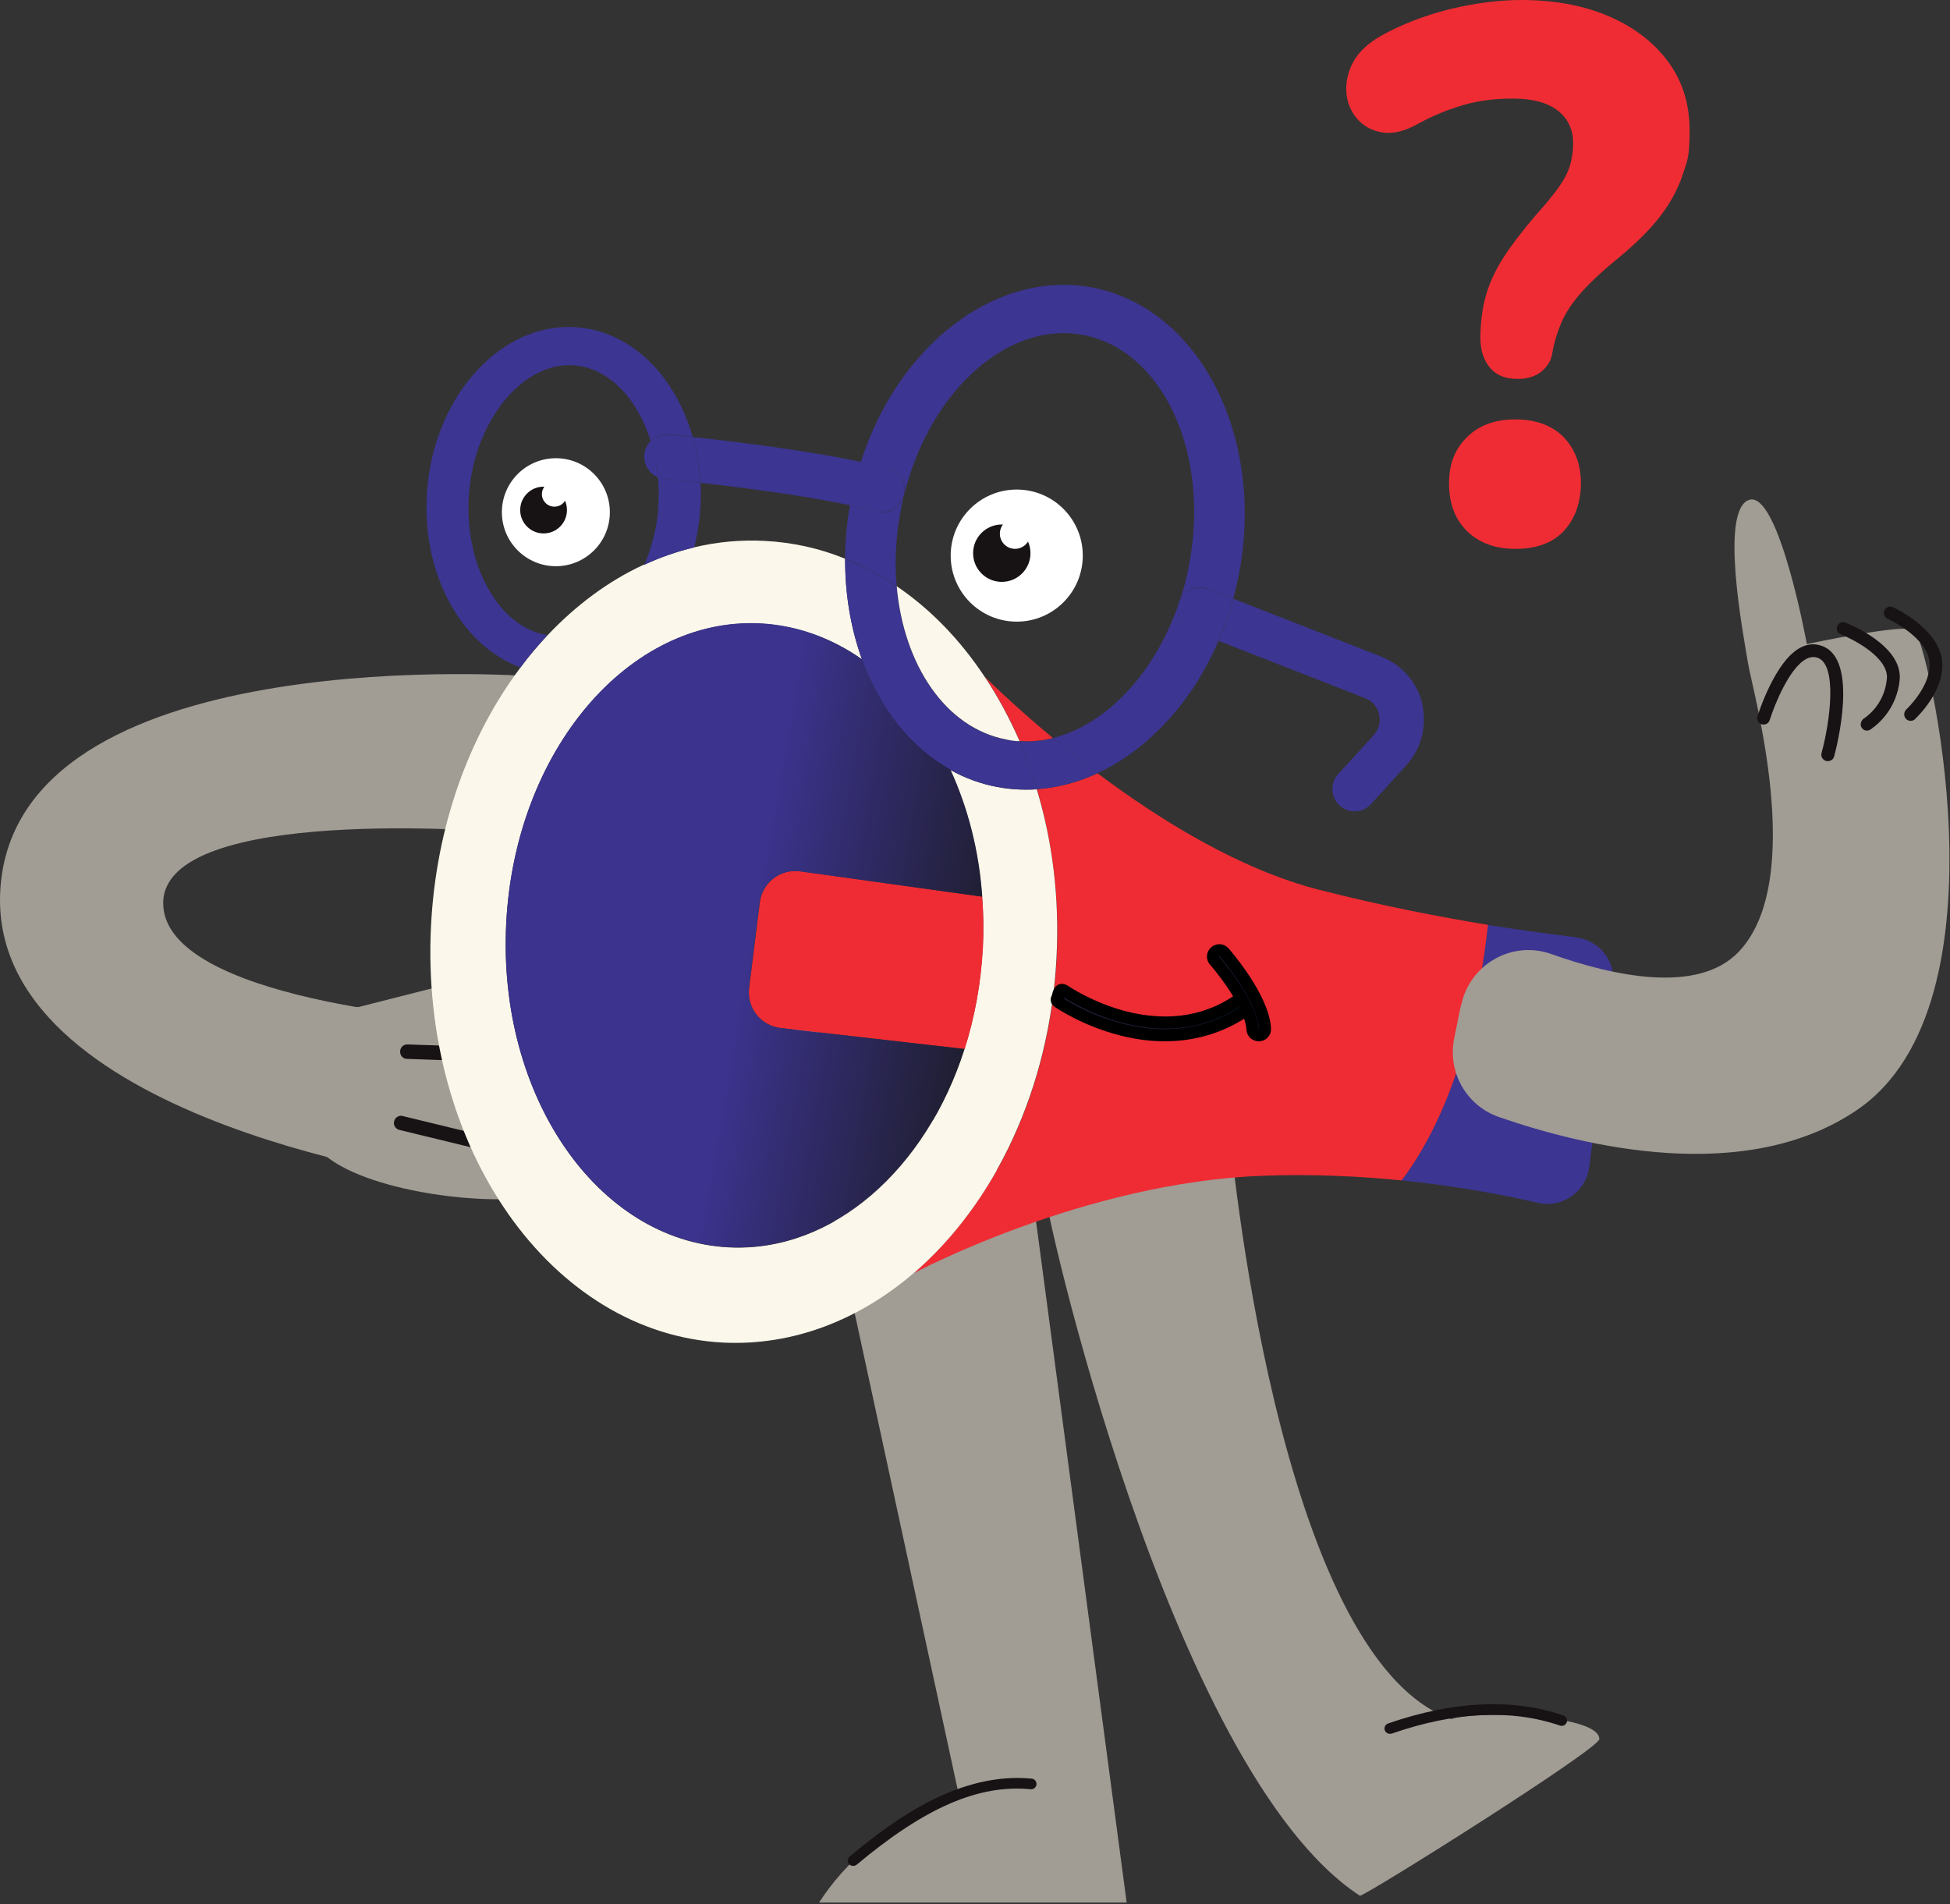
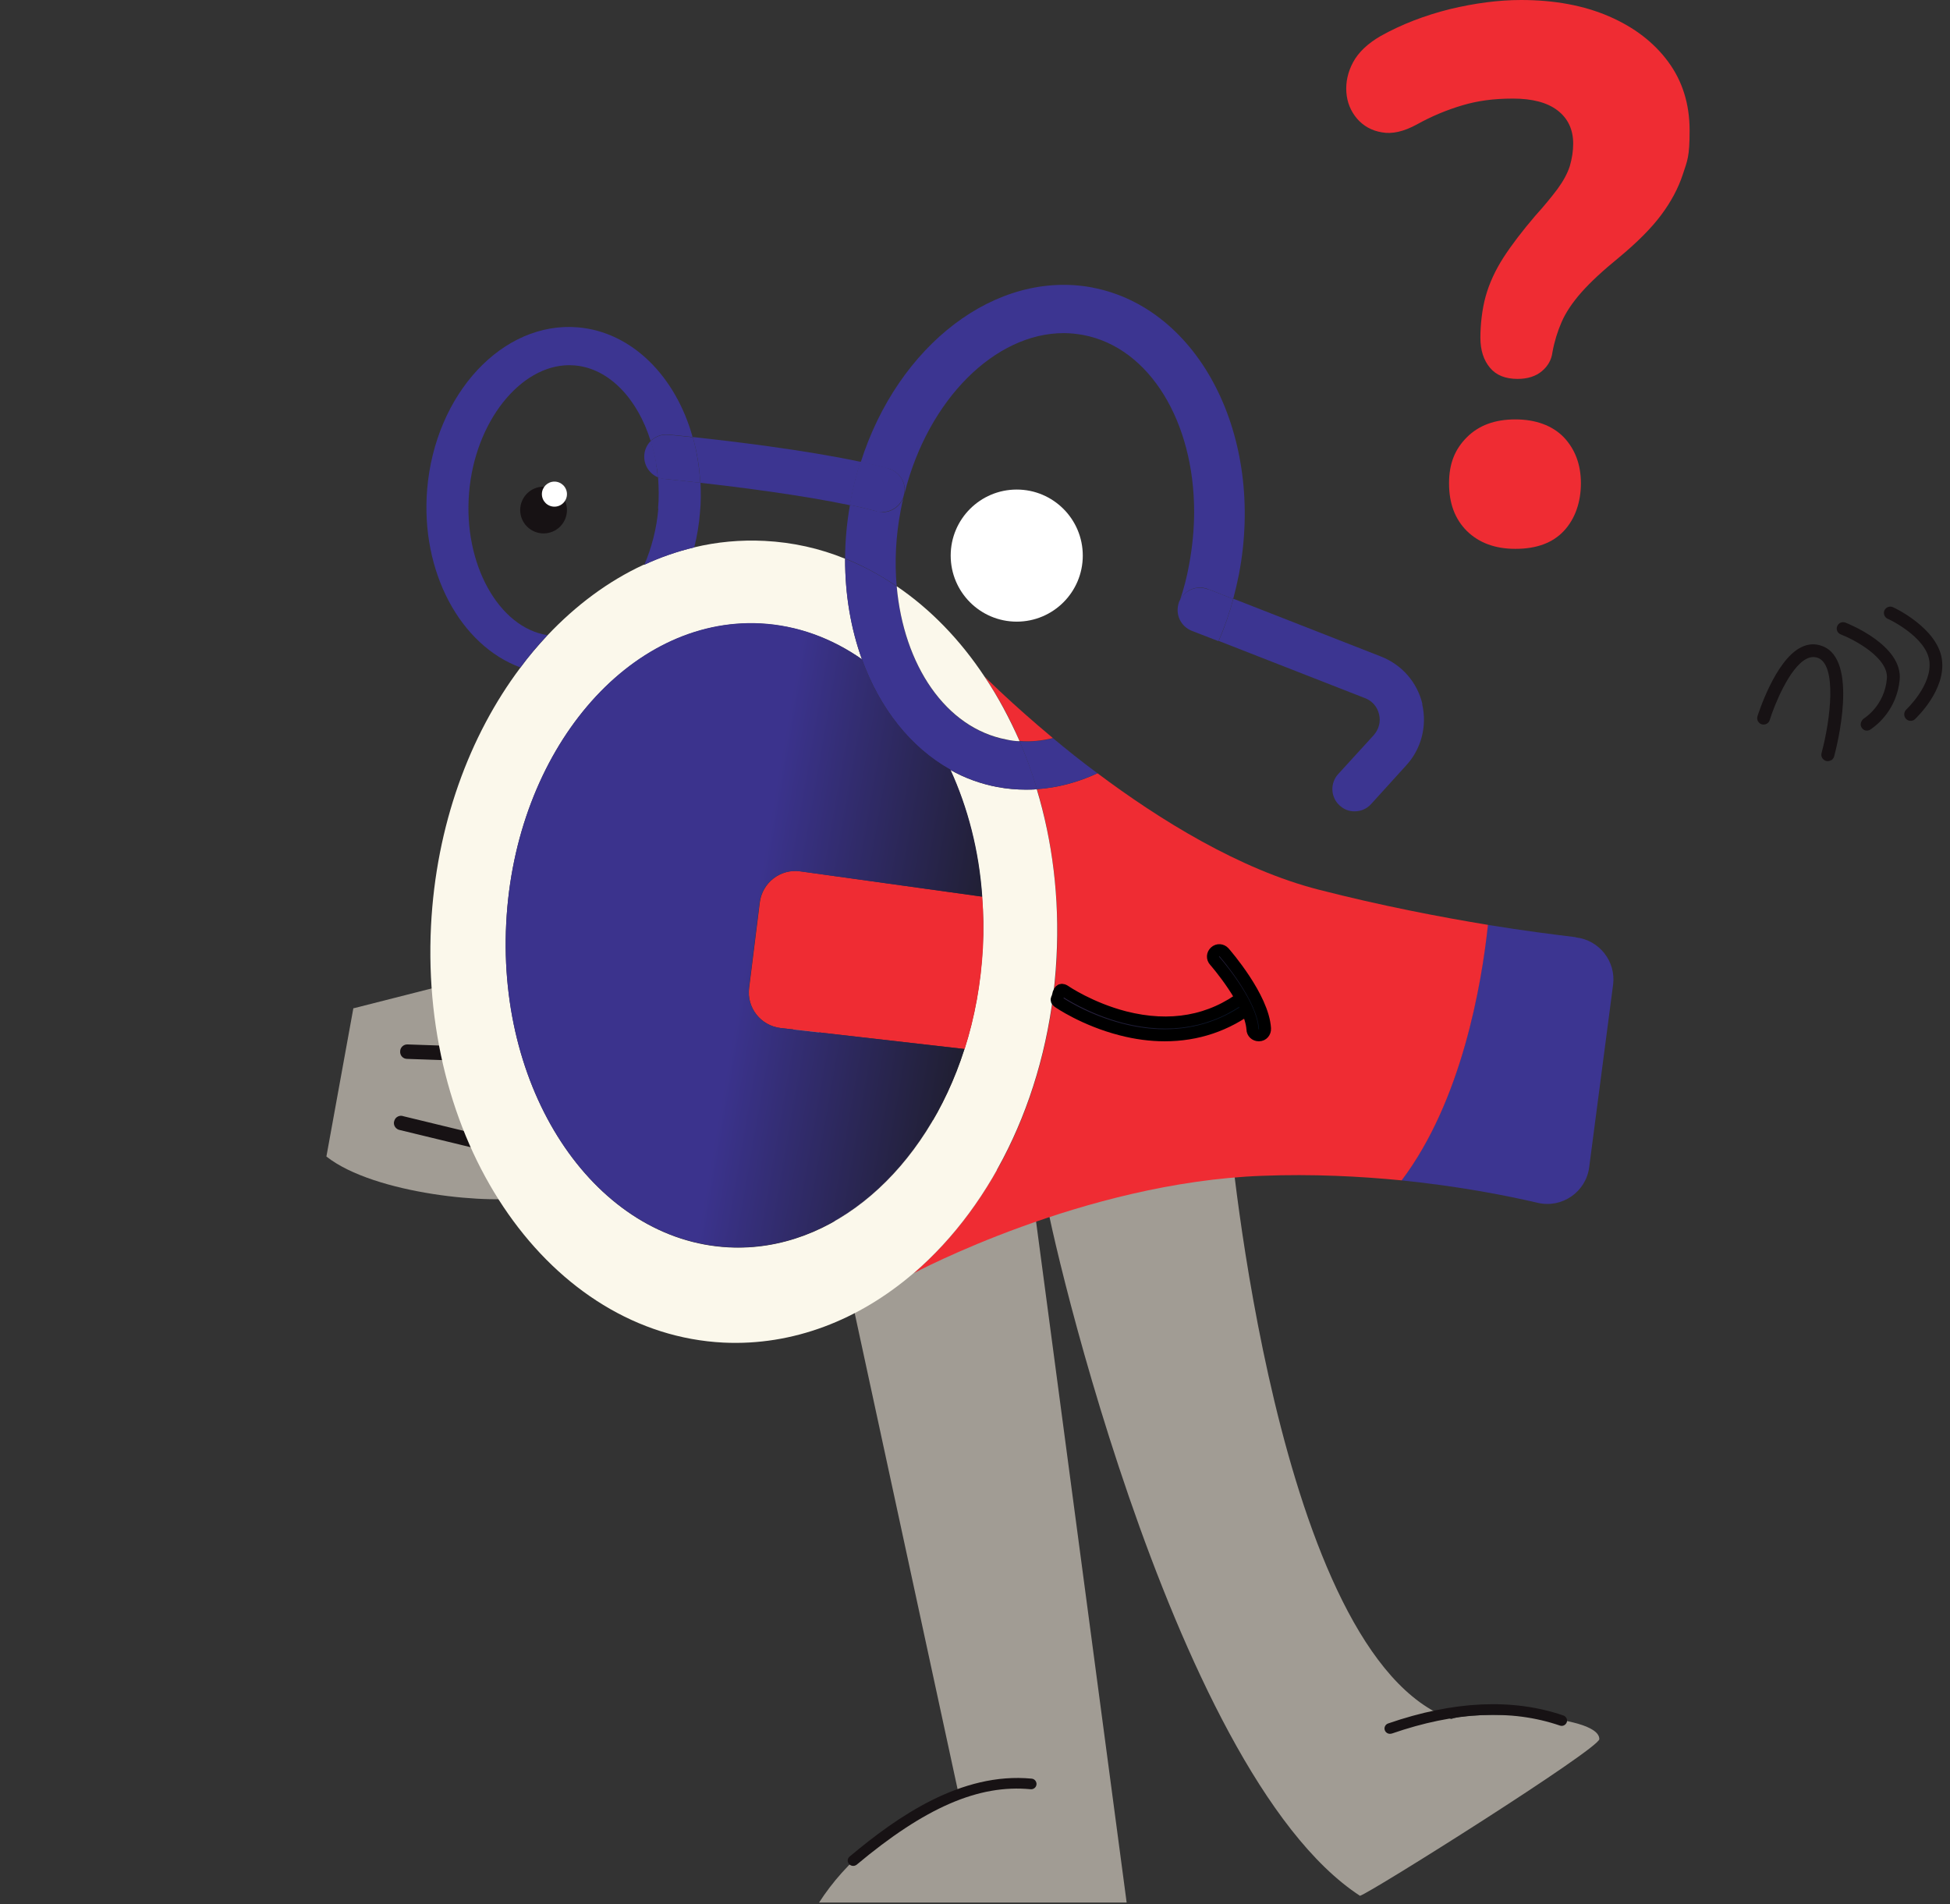
<svg xmlns="http://www.w3.org/2000/svg" width="809" height="790" viewBox="0 0 809 790" fill="none">
  <rect x="0" y="0" width="809" height="790" fill="#333333" stroke="none" />
  <path d="M327.315 418.6L397.715 744.3C367.615 757.1 350.615 772.6 339.815 789.3H467.415L428.515 496.8L327.315 418.6Z" fill="#A19C94" />
  <path d="M433.515 494C431.615 494.2 484.715 734.7 564.215 786.5C568.215 785.5 663.515 725.5 663.515 721.5C663.515 710.8 609.415 709.8 602.115 713.2C529.115 687.4 510.115 469 510.115 469L433.515 494Z" fill="#A19C94" />
  <path d="M353.915 774.1C353.315 774.1 352.615 773.8 352.215 773.3C351.415 772.4 351.515 771 352.515 770.2C372.215 753.7 398.715 735.1 428.015 737.9C429.215 738 430.115 739.1 430.015 740.3C429.915 741.5 428.815 742.4 427.615 742.3C406.015 740.2 383.715 749.9 355.415 773.6C355.015 773.9 354.515 774.1 354.015 774.1H353.915Z" fill="#171214" />
  <path d="M576.615 719.3C575.715 719.3 574.815 718.7 574.515 717.8C574.115 716.7 574.715 715.4 575.915 715C603.115 705.6 627.615 704.5 648.615 711.7C649.715 712.1 650.415 713.3 650.015 714.5C649.615 715.6 648.415 716.3 647.215 715.9C627.115 709 603.715 710.1 577.415 719.2C577.215 719.2 576.915 719.3 576.715 719.3H576.615Z" fill="#171214" />
-   <path d="M219.415 280.5C219.415 280.5 13.515 265.3 0.615 364C-12.185 462.7 178.915 488.9 178.915 488.9L190.815 423.1C190.815 423.1 67.315 415.2 67.715 374.5C68.115 333.8 206.115 345.1 206.115 345.1L219.315 280.5H219.415Z" fill="#A19C94" />
  <path d="M146.715 418.3L193.515 406.4L219.415 496.3C205.515 500 155.415 495.6 135.415 479.8L146.615 418.2L146.715 418.3Z" fill="#A19C94" />
  <path d="M197.615 476C197.015 476.2 196.215 476.3 195.515 476L165.415 468.7C163.815 468.1 163.015 466.4 163.615 464.9C164.115 463.3 165.915 462.5 167.415 463.1L197.515 470.4C199.115 471 199.915 472.7 199.315 474.2C199.015 475.1 198.315 475.7 197.515 476H197.615Z" fill="#171214" />
  <path d="M187.515 439.7C187.115 439.8 186.715 439.9 186.315 439.9L168.915 439.3C167.215 439.3 165.915 437.9 166.015 436.2C166.015 434.5 167.515 433.2 169.115 433.3L186.515 433.9C188.215 433.9 189.515 435.3 189.415 437C189.415 438.2 188.615 439.3 187.515 439.7Z" fill="#171214" />
  <path d="M653.815 388.9C663.515 390 670.515 398.9 669.215 408.6L659.315 484.2C658.015 494.5 648.015 501.4 637.915 499C624.615 495.9 605.015 492.1 581.415 489.7C606.315 456.8 614.515 408.8 617.215 383.7C632.015 386.1 644.515 387.7 653.715 388.8L653.815 388.9Z" fill="#3C3591" />
  <path d="M547.115 369.1C573.215 375.8 597.315 380.4 617.315 383.7C614.615 408.8 606.415 456.7 581.515 489.7C564.115 488 544.515 487 523.715 487.8C449.615 490.5 379.115 528.2 379.115 528.2C412.515 499.5 435.615 452 438.415 397.2C439.615 372.5 436.615 348.9 430.215 327.4C438.815 326.8 447.215 324.6 455.315 320.8C480.915 340 514.215 360.7 547.115 369.1Z" fill="#EF2C33" />
  <path d="M590.015 292.1C592.115 301.1 589.715 310.6 583.515 317.4L568.815 333.6C567.015 335.6 564.515 336.6 562.015 336.6C559.515 336.6 557.615 335.8 555.815 334.2C552.015 330.8 551.715 324.9 555.215 321.1L569.915 305C572.015 302.6 572.915 299.5 572.115 296.3C571.415 293.2 569.215 290.7 566.215 289.6L505.615 265.9C508.015 260.4 510.015 254.5 511.715 248.4L573.015 272.4C581.615 275.8 588.015 283.1 590.115 292.1H590.015Z" fill="#3C3591" />
  <path d="M453.215 119.3C497.615 127.8 524.915 181.1 514.015 238.2C513.315 241.7 512.515 245.1 511.615 248.5L501.215 244.4C496.615 242.6 491.515 244.7 489.515 249.1C491.115 244.3 492.415 239.4 493.315 234.3C494.715 226.8 495.415 219.4 495.415 212.3C495.415 175.2 477.115 144.3 449.515 139C446.815 138.5 444.015 138.2 441.315 138.2C412.815 138.2 385.115 165.7 375.315 204.5C375.915 200 373.015 195.6 368.515 194.4C364.015 193.2 361.115 192.6 357.115 191.7C372.515 143.3 413.115 111.7 453.315 119.3H453.215Z" fill="#3C3591" />
  <path d="M501.215 244.4L511.615 248.5C510.015 254.6 507.915 260.4 505.515 266L494.415 261.7C490.215 260 487.915 255.7 488.715 251.4V251.3C489.015 250.6 489.215 249.9 489.415 249.2C491.415 244.8 496.515 242.7 501.115 244.5L501.215 244.4Z" fill="#3C3591" />
-   <path d="M494.415 261.6L505.515 265.9C499.415 280.1 491.115 292.5 481.215 302.3C473.415 310.2 464.615 316.5 455.215 320.8C448.515 315.8 442.315 310.8 436.715 306.2C458.615 300.8 478.615 279.9 488.715 251.3C487.915 255.6 490.215 259.9 494.415 261.6Z" fill="#3C3591" />
  <path d="M489.215 249.6C489.215 249.4 489.415 249.2 489.515 249C489.315 249.7 489.115 250.4 488.815 251.1C488.815 250.6 489.015 250 489.215 249.5V249.6Z" fill="#3C3591" />
  <path d="M436.815 306.2C442.315 310.8 448.515 315.8 455.315 320.8C447.215 324.5 438.815 326.8 430.215 327.4C428.115 320.5 425.715 313.9 423.015 307.5C427.615 307.8 432.315 307.4 436.815 306.3V306.2Z" fill="#3C3591" />
  <path d="M267.215 234.3C273.915 231.2 280.815 228.8 287.915 227.1C297.415 224.8 307.215 223.9 317.215 224.4C328.915 225 340.115 227.5 350.615 231.8C350.615 246.7 353.015 260.9 357.615 273.6C345.115 264.8 330.815 259.5 315.415 258.7C260.815 256 213.615 311.6 210.015 383.1C206.415 454.5 247.715 514.7 302.315 517.5C345.515 519.7 384.215 485.2 400.115 435.3C404.315 422.2 406.915 408 407.715 393.1C408.115 386 408.015 378.9 407.415 372.1C406.015 353 401.415 335 394.215 319.4C400.215 322.8 406.815 325.2 413.715 326.5C417.715 327.3 421.715 327.6 425.715 327.6C429.715 327.6 428.615 327.6 430.115 327.4C436.615 348.9 439.615 372.5 438.315 397.2C435.515 452 412.415 499.5 379.015 528.2C356.415 547.6 329.015 558.4 300.115 557C228.515 553.4 174.215 476 178.815 384.1C180.915 342.6 194.715 305.2 215.815 277.1C219.315 272.3 223.115 267.9 227.015 263.7C238.915 251.1 252.315 241.1 267.015 234.3H267.215Z" fill="#FBF8EB" />
  <path d="M423.015 307.5C425.715 313.9 428.215 320.5 430.215 327.4C428.715 327.5 427.315 327.6 425.815 327.6C421.815 327.6 417.815 327.2 413.815 326.5C406.915 325.2 400.315 322.8 394.315 319.4C377.715 310.2 365.015 293.8 357.615 273.6C353.015 260.9 350.515 246.7 350.615 231.8C358.115 234.8 365.215 238.6 372.015 243.3C374.915 276 392.315 302.1 417.515 306.9C419.315 307.2 421.215 307.5 423.015 307.6V307.5Z" fill="#3C3591" />
  <path d="M436.815 306.2C432.315 307.3 427.615 307.8 423.015 307.4C418.915 297.9 414.015 288.9 408.515 280.7C408.515 280.7 419.415 291.7 436.815 306.2Z" fill="#EF2C33" />
  <path d="M423.015 307.5C421.215 307.5 419.315 307.2 417.515 306.8C392.315 302 374.915 275.9 372.015 243.2C386.015 252.7 398.415 265.5 408.515 280.8C414.015 289 418.815 298 423.015 307.5Z" fill="#FBF8EB" />
  <path d="M407.515 372C408.015 378.9 408.115 385.9 407.815 393C407.015 407.9 404.415 422 400.215 435.2L323.915 426.5C315.615 425.5 309.715 418.1 310.815 409.8L315.215 374.5C316.215 366.2 323.815 360.3 332.115 361.5L407.615 372H407.515Z" fill="#EF2C33" />
  <path d="M407.515 372L332.015 361.5C323.715 360.3 316.115 366.2 315.115 374.5L310.715 409.8C309.715 418.1 315.615 425.6 323.815 426.5L400.115 435.2C384.115 485.1 345.515 519.6 302.315 517.4C247.715 514.6 206.315 454.5 210.015 383C213.615 311.5 260.815 255.9 315.415 258.6C330.715 259.4 345.015 264.7 357.615 273.5C364.915 293.7 377.715 310 394.315 319.3C401.515 335 406.215 352.9 407.515 372Z" fill="url(#paint0_linear_178_2391)" />
  <path d="M368.415 194.3C372.915 195.5 375.815 199.8 375.215 204.4C375.015 205.1 374.915 205.7 374.715 206.4C373.315 210 369.815 212.4 366.015 212.4C362.215 212.4 364.415 212.3 363.615 212.1C360.215 211.2 356.515 210.3 352.515 209.5C352.615 208.8 352.715 208.1 352.915 207.4C353.915 201.9 355.315 196.7 356.915 191.5C361.015 192.3 364.815 193.3 368.315 194.2L368.415 194.3Z" fill="#3C3591" />
  <path d="M375.215 204.4C375.215 204.8 375.115 205.2 375.015 205.6C375.015 205.9 374.815 206.1 374.815 206.4C374.915 205.7 375.115 205.1 375.315 204.4H375.215Z" fill="#3C3591" />
  <path d="M366.115 212.5C369.915 212.5 373.415 210.1 374.815 206.5C374.415 208.1 374.015 209.8 373.715 211.5C371.615 222.4 371.115 233.1 372.015 243.2C365.215 238.6 358.115 234.7 350.615 231.7C350.615 224.5 351.315 217 352.615 209.5C356.615 210.3 360.315 211.2 363.715 212.1C364.515 212.3 365.315 212.4 366.115 212.4V212.5Z" fill="#3C3591" />
  <path d="M357.015 191.6C355.415 196.7 354.015 202 353.015 207.5C352.915 208.2 352.715 208.9 352.615 209.6C332.615 205.4 306.615 202.1 290.515 200.3C290.215 193.7 289.115 187.3 287.415 181.3C303.015 183 333.615 186.6 357.015 191.6Z" fill="#3C3591" />
  <path d="M273.015 211C273.415 206.6 273.315 202.2 273.015 198C273.815 198.3 274.715 198.6 275.715 198.7C275.915 198.7 281.715 199.3 290.615 200.3C290.815 204.3 290.815 208.4 290.415 212.5C290.015 217.5 289.215 222.4 288.015 227.1C280.915 228.8 274.015 231.2 267.315 234.3C270.315 227.3 272.415 219.4 273.115 211.1L273.015 211Z" fill="#3C3591" />
  <path d="M287.415 181.3C289.115 187.3 290.115 193.7 290.515 200.3C281.715 199.3 275.815 198.7 275.615 198.7C274.615 198.7 273.815 198.4 272.915 198C272.815 196.3 272.615 194.7 272.315 193.1C271.915 190.6 271.415 188.3 270.815 186C270.515 185 270.215 184 269.915 183C271.815 181.2 274.415 180.1 277.315 180.4C277.915 180.4 281.615 180.8 287.415 181.4V181.3Z" fill="#3C3591" />
  <path d="M287.415 181.3C281.615 180.7 277.915 180.3 277.315 180.3C274.515 180 271.815 181.1 269.915 182.9C264.515 165.5 252.715 152.8 238.415 151.6C237.715 151.6 236.915 151.5 236.215 151.5C215.815 151.5 197.015 175.1 194.615 204.4C192.115 233.9 206.915 260.4 227.115 263.5C223.215 267.7 219.415 272.1 215.915 276.9C191.115 267.8 174.415 237.4 177.215 203C180.515 163.4 208.515 133.2 239.715 135.8C262.215 137.7 280.315 156.2 287.315 181.2L287.415 181.3Z" fill="#3C3591" />
  <path d="M272.315 193.1C272.615 194.7 272.715 196.4 272.915 198C269.315 196.5 266.915 192.7 267.315 188.6C267.515 186.4 268.515 184.4 270.015 182.9C270.315 183.9 270.615 184.9 270.915 185.9C271.515 188.2 272.015 190.6 272.415 193L272.315 193.1Z" fill="#3C3591" />
  <path d="M421.815 257.9C406.683 257.9 394.415 245.633 394.415 230.5C394.415 215.367 406.683 203.1 421.815 203.1C436.948 203.1 449.215 215.367 449.215 230.5C449.215 245.633 436.948 257.9 421.815 257.9Z" fill="white" />
-   <path d="M415.615 241.4C409.043 241.4 403.715 236.072 403.715 229.5C403.715 222.928 409.043 217.6 415.615 217.6C422.188 217.6 427.515 222.928 427.515 229.5C427.515 236.072 422.188 241.4 415.615 241.4Z" fill="#171214" />
  <path d="M421.115 227.7C417.636 227.7 414.815 224.879 414.815 221.4C414.815 217.921 417.636 215.1 421.115 215.1C424.595 215.1 427.415 217.921 427.415 221.4C427.415 224.879 424.595 227.7 421.115 227.7Z" fill="white" />
-   <path d="M230.615 234.9C218.244 234.9 208.215 224.871 208.215 212.5C208.215 200.129 218.244 190.1 230.615 190.1C242.987 190.1 253.015 200.129 253.015 212.5C253.015 224.871 242.987 234.9 230.615 234.9Z" fill="white" />
  <path d="M225.515 221.3C220.158 221.3 215.815 216.957 215.815 211.6C215.815 206.243 220.158 201.9 225.515 201.9C230.872 201.9 235.215 206.243 235.215 211.6C235.215 216.957 230.872 221.3 225.515 221.3Z" fill="#171214" />
  <path d="M230.015 210.2C227.143 210.2 224.815 207.872 224.815 205C224.815 202.128 227.143 199.8 230.015 199.8C232.887 199.8 235.215 202.128 235.215 205C235.215 207.872 232.887 210.2 230.015 210.2Z" fill="white" />
-   <path d="M606.215 417C609.715 400 627.315 390 643.615 395.8C669.215 404.9 704.215 412.6 721.215 395C749.715 365.4 727.115 286.8 725.215 275.2C723.315 263.6 713.315 211.7 725.615 207.4C737.915 203.2 749.615 267.2 749.615 267.2C749.615 267.2 789.415 258.7 794.215 261.3C799.015 263.9 835.615 416.2 770.415 460.5C724.115 492 656.915 475.6 621.815 463.4C608.315 458.7 600.415 444.7 603.315 430.7L606.115 416.9L606.215 417Z" fill="#A19C94" />
  <path d="M776.515 302.3C776.215 302.5 775.915 302.7 775.915 302.7C774.615 303.5 773.015 303.1 772.315 301.8C771.515 300.6 772.115 299 773.215 298.1C773.615 297.9 781.815 292.7 782.815 281.6C783.615 272.9 769.315 265.4 763.715 263.2C762.315 262.7 761.615 261.1 762.215 259.8C762.715 258.4 764.315 257.8 765.615 258.3C766.615 258.7 789.515 267.7 788.115 282.1C786.915 294.2 778.915 300.6 776.615 302.2L776.515 302.3Z" fill="#171214" />
  <path d="M794.216 298.6C793.116 299.3 791.616 299.2 790.716 298.2C789.716 297.1 789.816 295.4 790.816 294.4C790.916 294.3 801.816 284.1 800.416 274.1C799.016 264.1 783.316 256.7 783.116 256.7C781.816 256.1 781.216 254.5 781.816 253.2C782.416 251.9 784.016 251.3 785.316 251.9C786.116 252.2 803.716 260.6 805.616 273.4C807.516 286.2 794.916 297.9 794.416 298.4C794.416 298.4 794.216 298.6 794.116 298.6H794.216Z" fill="#171214" />
  <path d="M759.815 315.3C759.215 315.7 758.415 315.9 757.615 315.7C756.215 315.3 755.315 313.9 755.715 312.4C759.415 298.7 762.215 275.8 754.115 272.9C752.615 272.4 751.115 272.5 749.515 273.3C742.315 276.9 736.015 292.9 734.215 298.7C733.815 300.1 732.315 300.9 730.915 300.5C729.515 300.1 728.715 298.6 729.115 297.2C729.415 296.3 736.415 274 747.115 268.6C750.015 267.1 753.015 266.9 755.915 268C771.315 273.5 762.015 309.8 760.915 313.9C760.715 314.5 760.315 315 759.815 315.4V315.3Z" fill="#171214" />
  <path d="M483.215 429.5C496.615 429.5 508.915 425.4 519.615 417.2C520.815 416.3 521.015 414.7 520.115 413.5C519.215 412.3 517.615 412.1 516.415 413C502.315 423.8 485.515 426.8 466.615 422C452.315 418.3 442.015 411.3 441.915 411.2C440.715 410.4 439.515 410.1 438.915 413.1C438.915 414.1 437.715 414.7 438.915 415.6C439.315 415.9 449.915 423.2 465.115 427.1C471.315 428.7 477.315 429.5 483.215 429.5Z" fill="url(#paint1_linear_178_2391)" stroke="black" stroke-width="5" />
  <path d="M522.115 429.5C522.115 429.5 522.215 429.5 522.315 429.5C523.815 429.5 524.915 428.2 524.815 426.7C524.015 413.7 508.515 395.9 507.815 395.1C506.815 394 505.215 393.9 504.115 394.9C503.015 395.9 502.915 397.5 503.915 398.6C504.115 398.8 518.915 415.8 519.615 427C519.615 428.4 520.815 429.5 522.215 429.5H522.115Z" fill="url(#paint2_linear_178_2391)" stroke="black" stroke-width="5" />
  <path d="M629.671 157.2C624.571 157.2 620.771 155.7 618.171 152.6C615.571 149.5 614.171 145.4 614.171 140.1C614.171 134.8 614.871 128.2 616.371 122.9C617.871 117.5 620.371 112.1 623.771 106.8C627.271 101.4 631.671 95.7 636.871 89.6C640.671 85.4 643.771 81.6 646.171 78.4C648.571 75.1 650.271 72 651.271 68.9C652.171 65.8 652.671 62.7 652.671 59.6C652.671 53.7 650.471 49.1 646.171 45.8C641.871 42.5 635.671 40.9 627.671 40.9C619.671 40.9 613.071 41.8 606.671 43.7C600.271 45.6 593.971 48.2 587.871 51.6C582.371 54.6 577.571 55.7 573.271 54.9C569.071 54.2 565.671 52.3 562.971 49.2C560.371 46.1 558.871 42.5 558.571 38.3C558.271 34.1 559.171 29.9 561.371 25.8C563.571 21.7 567.471 18 572.871 14.9C581.471 10.1 591.071 6.4 601.471 3.8C611.871 1.3 621.771 0 631.071 0C644.971 0 657.171 2.3 667.571 6.8C677.971 11.3 686.171 17.6 692.071 25.6C697.971 33.6 700.971 43.1 700.971 54.1C700.971 65.1 700.071 66.5 698.171 72.3C696.271 78.1 693.271 83.7 689.171 89.2C685.071 94.7 679.171 100.6 671.571 106.9C665.071 112.2 659.871 117 656.071 121.3C652.271 125.6 649.571 129.7 647.871 133.6C646.171 137.5 644.871 141.7 644.071 146.1C643.671 149.3 642.171 151.9 639.671 154C637.171 156.1 633.771 157.2 629.571 157.2H629.671ZM628.671 227.7C620.271 227.7 613.571 225.2 608.571 220.3C603.571 215.3 601.171 208.8 601.171 200.5C601.171 192.2 603.671 186.3 608.571 181.4C613.571 176.4 620.271 174 628.671 174C637.071 174 643.971 176.5 648.771 181.4C653.471 186.4 655.871 192.7 655.871 200.5C655.871 208.3 653.471 215.3 648.771 220.3C644.071 225.3 637.371 227.7 628.671 227.7Z" fill="#EF2C33" />
  <defs>
    <linearGradient id="paint0_linear_178_2391" x1="407.415" y1="404.1" x2="209.415" y2="369.6" gradientUnits="userSpaceOnUse">
      <stop stop-color="#1F1E2F" />
      <stop offset="0.486" stop-color="#3B338D" />
    </linearGradient>
    <linearGradient id="paint1_linear_178_2391" x1="436.115" y1="420.2" x2="519.015" y2="420.2" gradientUnits="userSpaceOnUse">
      <stop stop-color="#302545" />
      <stop offset="1" stop-color="#061326" />
    </linearGradient>
    <linearGradient id="paint2_linear_178_2391" x1="503.115" y1="411.9" x2="524.815" y2="411.9" gradientUnits="userSpaceOnUse">
      <stop stop-color="#302545" />
      <stop offset="1" stop-color="#061326" />
    </linearGradient>
  </defs>
</svg>